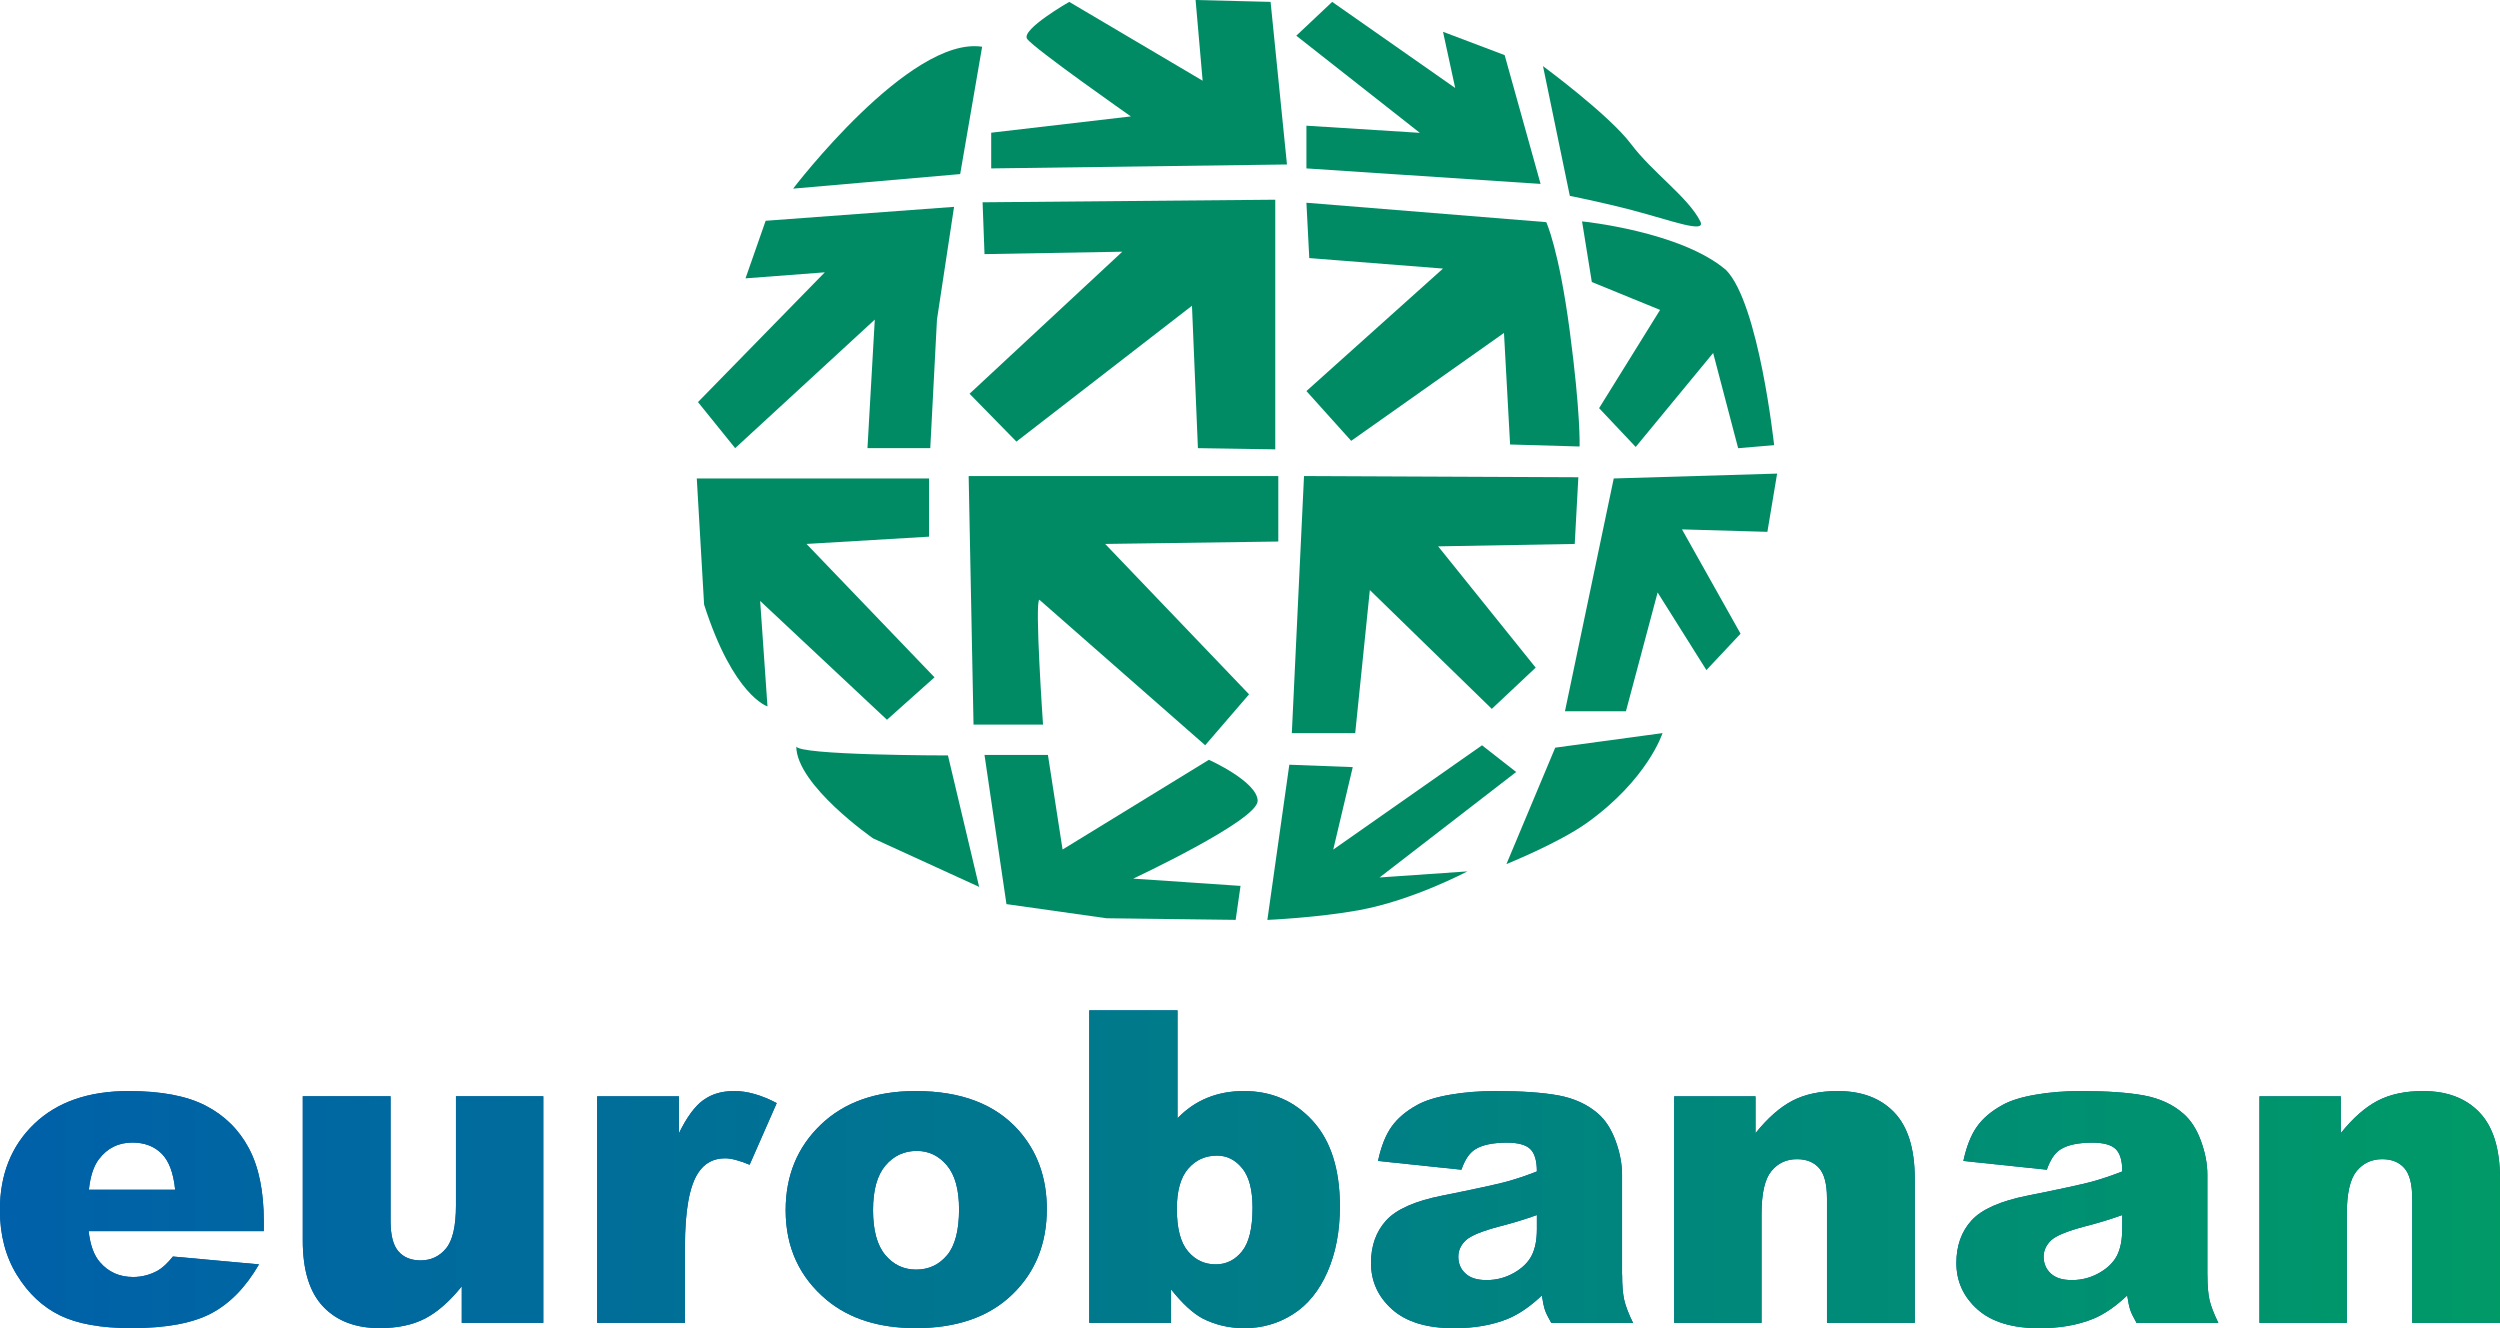
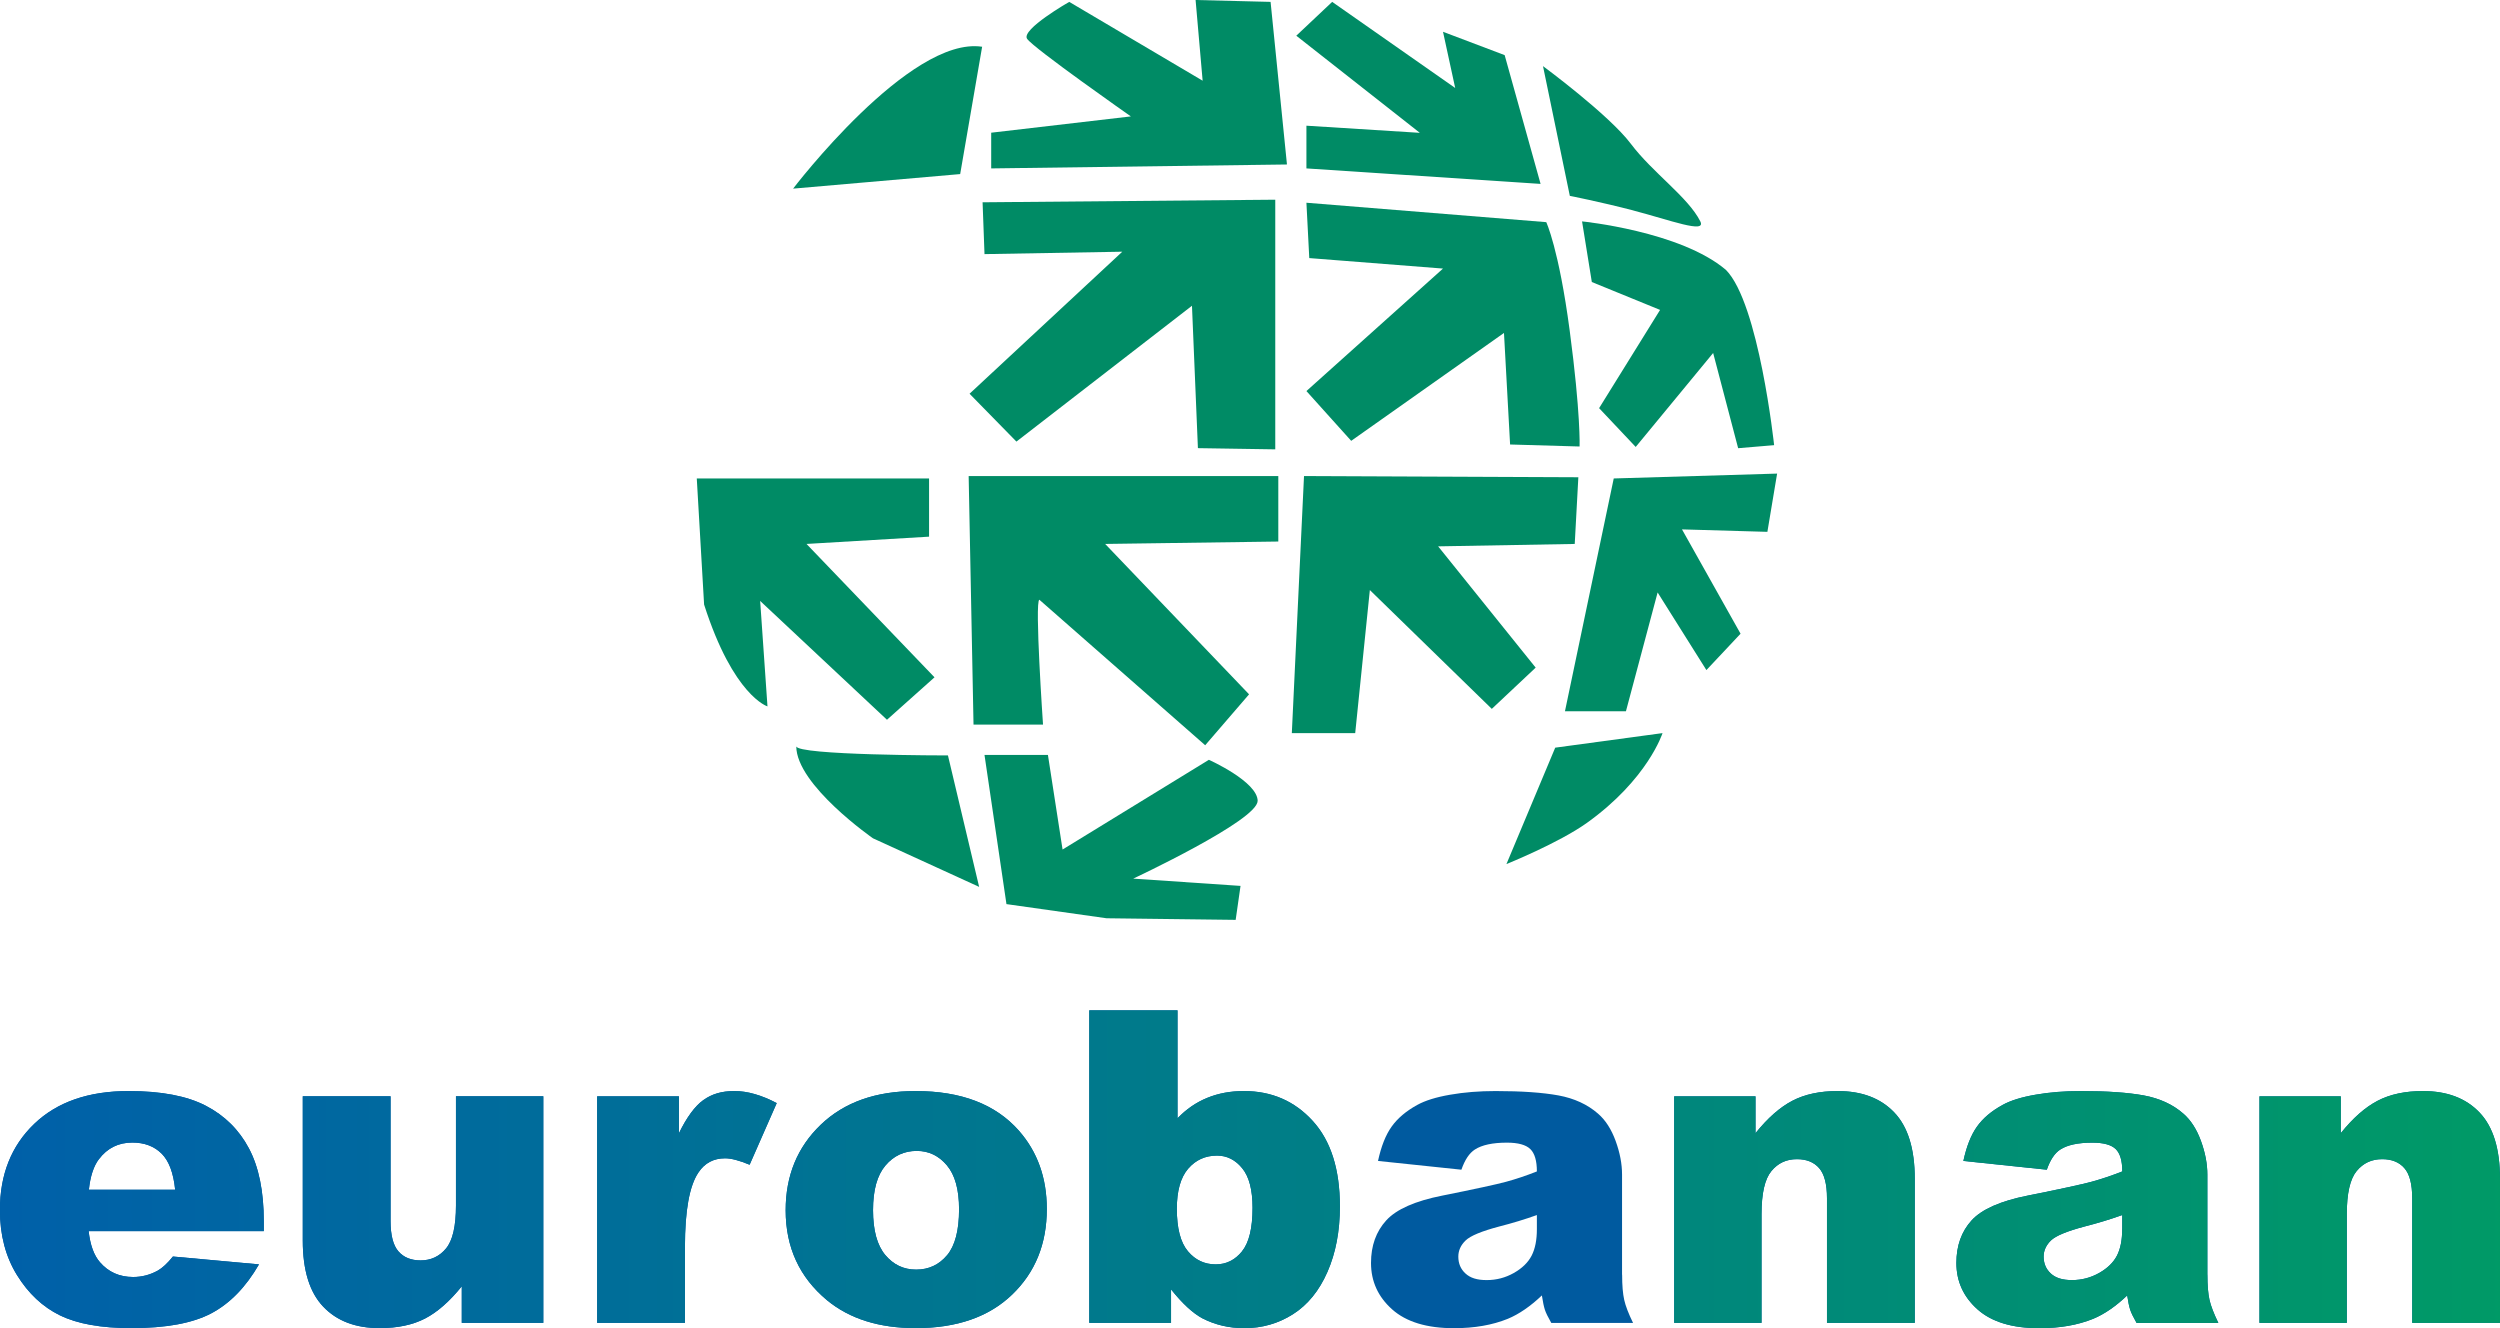
<svg xmlns="http://www.w3.org/2000/svg" xmlns:xlink="http://www.w3.org/1999/xlink" id="Capa_2" data-name="Capa 2" viewBox="0 0 560.08 297.54">
  <defs>
    <style>
      .cls-1 {
        fill: url(#Degradado_sin_nombre_4);
      }

      .cls-1, .cls-2, .cls-3, .cls-4, .cls-5, .cls-6, .cls-7, .cls-8, .cls-9, .cls-10, .cls-11 {
        stroke-width: 0px;
      }

      .cls-2 {
        fill: url(#Degradado_sin_nombre_4-3);
      }

      .cls-3 {
        fill: url(#Degradado_sin_nombre_4-8);
      }

      .cls-4 {
        fill: url(#Degradado_sin_nombre_4-9);
      }

      .cls-5 {
        fill: url(#Degradado_sin_nombre_4-2);
      }

      .cls-6 {
        fill: url(#Degradado_sin_nombre_4-4);
      }

      .cls-7 {
        fill: url(#Degradado_sin_nombre_4-6);
      }

      .cls-8 {
        fill: url(#Degradado_sin_nombre_4-5);
      }

      .cls-9 {
        fill: url(#Degradado_sin_nombre_4-7);
      }

      .cls-10 {
        fill: #005a9f;
      }

      .cls-11 {
        fill: #008b65;
      }
    </style>
    <linearGradient id="Degradado_sin_nombre_4" data-name="Degradado sin nombre 4" x1="0" y1="270.98" x2="563.86" y2="270.98" gradientUnits="userSpaceOnUse">
      <stop offset="0" stop-color="#0060a9" />
      <stop offset="1" stop-color="#009a66" />
    </linearGradient>
    <linearGradient id="Degradado_sin_nombre_4-2" data-name="Degradado sin nombre 4" x1="0" y1="271.57" x2="563.86" y2="271.57" xlink:href="#Degradado_sin_nombre_4" />
    <linearGradient id="Degradado_sin_nombre_4-3" data-name="Degradado sin nombre 4" x1="0" y1="270.4" x2="563.86" y2="270.4" xlink:href="#Degradado_sin_nombre_4" />
    <linearGradient id="Degradado_sin_nombre_4-4" data-name="Degradado sin nombre 4" x1="0" x2="563.86" xlink:href="#Degradado_sin_nombre_4" />
    <linearGradient id="Degradado_sin_nombre_4-5" data-name="Degradado sin nombre 4" x1="0" y1="261.94" x2="563.86" y2="261.94" xlink:href="#Degradado_sin_nombre_4" />
    <linearGradient id="Degradado_sin_nombre_4-6" data-name="Degradado sin nombre 4" x1="0" x2="563.86" xlink:href="#Degradado_sin_nombre_4" />
    <linearGradient id="Degradado_sin_nombre_4-7" data-name="Degradado sin nombre 4" x1="0" y1="270.4" x2="563.86" y2="270.4" xlink:href="#Degradado_sin_nombre_4" />
    <linearGradient id="Degradado_sin_nombre_4-8" data-name="Degradado sin nombre 4" x1="0" x2="563.86" xlink:href="#Degradado_sin_nombre_4" />
    <linearGradient id="Degradado_sin_nombre_4-9" data-name="Degradado sin nombre 4" x1="0" y1="270.4" x2="563.86" y2="270.4" xlink:href="#Degradado_sin_nombre_4" />
  </defs>
  <g id="Capa_1-2" data-name="Capa 1">
    <g>
      <path class="cls-11" d="m286.4,106.65h-69.39l1.09,55.69h15.57s-1.91-27.71-.82-27.98l37.15,32.6,9.83-11.41-32.24-33.69,38.79-.54v-14.67Z" />
      <path class="cls-11" d="m178.39,167.18c0,8.69,17.19,20.63,17.19,20.63l23.78,10.88-6.99-29.45s-33.98,0-33.98-2.07Z" />
-       <path class="cls-11" d="m304.43,203.91c12.02-2.17,24.31-8.69,24.31-8.69l-19.67,1.36,30.6-23.63-7.65-5.98-33.33,23.36,4.37-18.47-14.21-.54-4.92,34.77s11.14-.48,20.49-2.17Z" />
      <path class="cls-11" d="m281.76,179.46c0-4.35-10.93-9.24-10.93-9.24l-32.78,20.1-3.28-21.19h-14.21l4.92,33.42,22.42,3.17,28.93.36,1.09-7.61-24.04-1.63s27.86-13.04,27.86-17.39Z" />
      <path class="cls-11" d="m284.64.42l-16.79-.42,1.58,18.08L239.54.42s-10.83,6.19-9.44,8.27c1.39,2.08,23.25,17.39,23.25,17.39l-31.29,3.65v8l66.26-.88-3.67-36.43Z" />
-       <polygon class="cls-11" points="164.7 100.4 195.98 71.6 194.34 100.4 208.41 100.4 209.91 71.6 213.74 46.34 171.53 49.46 167.02 62.36 184.78 61.01 156.37 90.08 164.7 100.4" />
      <polygon class="cls-11" points="251.43 56.39 217.21 88.21 227.71 98.93 267.04 68.5 268.37 100.4 285.7 100.67 285.7 44.74 220.13 45.32 220.56 56.93 251.43 56.39" />
      <path class="cls-11" d="m356.61,63.18l15.3,6.25-13.66,22.01,8.2,8.69,17.35-21.05,5.6,21.33,8.06-.68s-3.41-31.79-10.79-39.26c-10.24-8.69-32.24-10.87-32.24-10.87l2.19,13.58Z" />
      <path class="cls-11" d="m337.49,193.58s11.7-4.71,18.03-9.23c13.66-9.78,16.94-20.11,16.94-20.11l-24.04,3.26-10.93,26.08Z" />
      <polygon class="cls-11" points="398.13 106.1 361.53 107.19 350.6 159.35 364.26 159.35 371.36 132.73 382.29 150.12 389.94 141.97 376.82 118.6 395.95 119.15 398.13 106.1" />
      <path class="cls-11" d="m302.7,98.77l34.24-24.18,1.37,24.99,15.57.45s.27-7.24-2.22-25.99c-2.44-18.35-5.25-24.27-5.25-24.27l-53.73-4.35.64,12.4,29.96,2.35-30.6,27.44,10.02,11.14Z" />
      <path class="cls-11" d="m171.94,158.27l-1.64-23.64,28.41,26.62,10.65-9.51-28.68-29.88,27.46-1.63v-13.04h-52.04l1.64,28.25c6.56,20.51,14.21,22.82,14.21,22.82Z" />
      <polygon class="cls-11" points="292.68 28.16 292.68 37.73 345.14 41.2 337.09 12.35 323.28 7.12 326.01 19.71 298.45 .42 290.41 8 318.09 29.76 292.68 28.16" />
      <path class="cls-11" d="m365.89,47.15c8.21,2.14,16.46,5.3,15.03,2.44-2.73-5.43-10.66-10.87-15.57-17.39-4.92-6.52-19.67-17.39-19.67-17.39l6.01,29.07s6.81,1.34,14.2,3.26Z" />
      <polygon class="cls-11" points="306.89 132.19 334.21 158.81 344.04 149.57 322.19 122.4 352.79 121.86 353.6 106.92 292.14 106.65 289.41 164.24 303.61 164.24 306.89 132.19" />
      <path class="cls-11" d="m220.02,10.47c-16.25-2.45-42.34,31.79-42.34,31.79l37.43-3.26,4.92-28.53Z" />
      <g>
        <path class="cls-10" d="m13.46,294.69c3.88,1.9,9.2,2.85,15.96,2.85,7.79,0,13.76-1.11,17.93-3.32,4.17-2.21,7.72-5.86,10.67-10.96l-19.28-1.76c-1.22,1.52-2.36,2.57-3.42,3.17-1.73.95-3.56,1.42-5.49,1.42-3.05,0-5.52-1.1-7.42-3.29-1.35-1.53-2.2-3.85-2.55-6.98h39.24v-2.2c0-6.7-1.11-12.14-3.32-16.32-2.21-4.18-5.43-7.37-9.66-9.57-4.23-2.2-10-3.3-17.3-3.3-9,0-16.06,2.46-21.17,7.37-5.11,4.91-7.67,11.34-7.67,19.28,0,5.58,1.27,10.44,3.82,14.57,2.55,4.13,5.76,7.14,9.64,9.04Zm8.72-35.02c1.86-2.46,4.35-3.7,7.47-3.7,2.7,0,4.87.82,6.53,2.45,1.66,1.63,2.68,4.34,3.06,8.12h-19.33c.32-3.04,1.08-5.33,2.26-6.87Z" />
        <path class="cls-1" d="m13.46,294.69c3.88,1.9,9.2,2.85,15.96,2.85,7.79,0,13.76-1.11,17.93-3.32,4.17-2.21,7.72-5.86,10.67-10.96l-19.28-1.76c-1.22,1.52-2.36,2.57-3.42,3.17-1.73.95-3.56,1.42-5.49,1.42-3.05,0-5.52-1.1-7.42-3.29-1.35-1.53-2.2-3.85-2.55-6.98h39.24v-2.2c0-6.7-1.11-12.14-3.32-16.32-2.21-4.18-5.43-7.37-9.66-9.57-4.23-2.2-10-3.3-17.3-3.3-9,0-16.06,2.46-21.17,7.37-5.11,4.91-7.67,11.34-7.67,19.28,0,5.58,1.27,10.44,3.82,14.57,2.55,4.13,5.76,7.14,9.64,9.04Zm8.72-35.02c1.86-2.46,4.35-3.7,7.47-3.7,2.7,0,4.87.82,6.53,2.45,1.66,1.63,2.68,4.34,3.06,8.12h-19.33c.32-3.04,1.08-5.33,2.26-6.87Z" />
        <path class="cls-10" d="m102.15,270.07c0,4.63-.74,7.84-2.22,9.62-1.48,1.79-3.38,2.68-5.7,2.68-2.13,0-3.79-.67-4.96-2.01-1.18-1.34-1.77-3.61-1.77-6.8v-27.96h-19.67v32.33c0,6.66,1.53,11.59,4.58,14.8,3.05,3.21,7.26,4.81,12.63,4.81,4.03,0,7.42-.72,10.19-2.15,2.76-1.43,5.5-3.84,8.22-7.21v8.18h18.27v-50.76h-19.57v24.47Z" />
        <path class="cls-5" d="m102.15,270.07c0,4.63-.74,7.84-2.22,9.62-1.48,1.79-3.38,2.68-5.7,2.68-2.13,0-3.79-.67-4.96-2.01-1.18-1.34-1.77-3.61-1.77-6.8v-27.96h-19.67v32.33c0,6.66,1.53,11.59,4.58,14.8,3.05,3.21,7.26,4.81,12.63,4.81,4.03,0,7.42-.72,10.19-2.15,2.76-1.43,5.5-3.84,8.22-7.21v8.18h18.27v-50.76h-19.57v24.47Z" />
        <path class="cls-10" d="m157.56,246.46c-1.88,1.35-3.7,3.83-5.46,7.43v-8.28h-18.32v50.76h19.67v-17.04c0-8.14,1.01-13.7,3.03-16.67,1.41-2.11,3.4-3.16,5.97-3.16,1.35,0,3.18.48,5.49,1.44l6.07-13.81c-3.43-1.8-6.59-2.7-9.48-2.7s-5.08.68-6.96,2.03Z" />
        <path class="cls-2" d="m157.56,246.46c-1.88,1.35-3.7,3.83-5.46,7.43v-8.28h-18.32v50.76h19.67v-17.04c0-8.14,1.01-13.7,3.03-16.67,1.41-2.11,3.4-3.16,5.97-3.16,1.35,0,3.18.48,5.49,1.44l6.07-13.81c-3.43-1.8-6.59-2.7-9.48-2.7s-5.08.68-6.96,2.03Z" />
        <path class="cls-10" d="m205.13,244.43c-8.92,0-16,2.51-21.25,7.54s-7.87,11.41-7.87,19.16c0,8.33,3.1,15.05,9.3,20.19,5.05,4.15,11.67,6.22,19.86,6.22,9.18,0,16.36-2.5,21.56-7.49,5.2-4.99,7.79-11.39,7.79-19.21,0-6.95-2.09-12.81-6.28-17.56-5.21-5.9-12.92-8.85-23.12-8.85Zm7.03,36.79c-1.8,2.14-4.1,3.21-6.91,3.21s-5.08-1.09-6.91-3.26c-1.83-2.17-2.75-5.53-2.75-10.06s.93-7.81,2.77-9.99c1.85-2.19,4.19-3.28,7.03-3.28,2.68,0,4.93,1.08,6.74,3.23,1.82,2.16,2.73,5.44,2.73,9.85,0,4.73-.9,8.16-2.7,10.31Z" />
        <path class="cls-6" d="m205.13,244.43c-8.92,0-16,2.51-21.25,7.54s-7.87,11.41-7.87,19.16c0,8.33,3.1,15.05,9.3,20.19,5.05,4.15,11.67,6.22,19.86,6.22,9.18,0,16.36-2.5,21.56-7.49,5.2-4.99,7.79-11.39,7.79-19.21,0-6.95-2.09-12.81-6.28-17.56-5.21-5.9-12.92-8.85-23.12-8.85Zm7.03,36.79c-1.8,2.14-4.1,3.21-6.91,3.21s-5.08-1.09-6.91-3.26c-1.83-2.17-2.75-5.53-2.75-10.06s.93-7.81,2.77-9.99c1.85-2.19,4.19-3.28,7.03-3.28,2.68,0,4.93,1.08,6.74,3.23,1.82,2.16,2.73,5.44,2.73,9.85,0,4.73-.9,8.16-2.7,10.31Z" />
        <path class="cls-10" d="m278.68,244.43c-3.01,0-5.75.51-8.23,1.53-2.48,1.01-4.7,2.54-6.65,4.57v-24.19h-19.77v70.03h18.32v-7.51c2.53,3.17,4.87,5.33,7.01,6.48,2.85,1.47,5.99,2.21,9.41,2.21,4,0,7.64-1.05,10.92-3.14,3.28-2.09,5.85-5.24,7.7-9.47,1.86-4.23,2.79-9.12,2.79-14.67,0-8.32-2.03-14.71-6.1-19.16-4.06-4.45-9.2-6.68-15.41-6.68Zm-.44,35.93c-1.58,1.94-3.54,2.9-5.87,2.9-2.52,0-4.61-.98-6.25-2.95-1.65-1.97-2.47-5.14-2.47-9.52,0-4,.84-6.98,2.52-8.95,1.68-1.96,3.84-2.95,6.49-2.95,2.2,0,4.08.94,5.63,2.83,1.55,1.88,2.32,4.84,2.32,8.87,0,4.57-.79,7.82-2.37,9.76Z" />
        <path class="cls-8" d="m278.68,244.43c-3.01,0-5.75.51-8.23,1.53-2.48,1.01-4.7,2.54-6.65,4.57v-24.19h-19.77v70.03h18.32v-7.51c2.53,3.17,4.87,5.33,7.01,6.48,2.85,1.47,5.99,2.21,9.41,2.21,4,0,7.64-1.05,10.92-3.14,3.28-2.09,5.85-5.24,7.7-9.47,1.86-4.23,2.79-9.12,2.79-14.67,0-8.32-2.03-14.71-6.1-19.16-4.06-4.45-9.2-6.68-15.41-6.68Zm-.44,35.93c-1.58,1.94-3.54,2.9-5.87,2.9-2.52,0-4.61-.98-6.25-2.95-1.65-1.97-2.47-5.14-2.47-9.52,0-4,.84-6.98,2.52-8.95,1.68-1.96,3.84-2.95,6.49-2.95,2.2,0,4.08.94,5.63,2.83,1.55,1.88,2.32,4.84,2.32,8.87,0,4.57-.79,7.82-2.37,9.76Z" />
        <path class="cls-10" d="m363.39,285.56v-22.43c0-2.39-.48-4.9-1.44-7.53-.96-2.63-2.27-4.66-3.93-6.1-2.37-2.07-5.32-3.43-8.87-4.09-3.55-.65-8.25-.98-14.1-.98-3.65,0-7.03.27-10.17.82-3.14.54-5.6,1.31-7.39,2.3-2.49,1.37-4.4,2.99-5.73,4.86-1.33,1.87-2.34,4.43-3.04,7.68l18.68,1.96c.77-2.21,1.77-3.72,3.02-4.52,1.6-1.03,3.99-1.54,7.19-1.54,2.49,0,4.23.48,5.22,1.43.99.96,1.48,2.63,1.48,5.02-2.43.96-4.73,1.73-6.91,2.32-2.18.59-6.93,1.62-14.26,3.09-6.12,1.21-10.31,3.07-12.58,5.56-2.27,2.49-3.41,5.67-3.41,9.53,0,4.12,1.58,7.59,4.73,10.4,3.15,2.81,7.77,4.22,13.85,4.22,4.58,0,8.6-.7,12.06-2.1,2.53-1.05,5.07-2.8,7.64-5.24.22,1.46.45,2.52.67,3.2.22.68.7,1.67,1.44,2.96h18.32c-1.03-2.1-1.69-3.83-1.99-5.19-.3-1.35-.46-3.22-.46-5.62Zm-19.08-10.21c0,2.45-.39,4.43-1.18,5.96-.79,1.53-2.12,2.82-3.99,3.88s-3.9,1.59-6.08,1.59-3.67-.49-4.74-1.47c-1.08-.98-1.61-2.24-1.61-3.79,0-1.35.54-2.56,1.64-3.62,1.06-1.03,3.57-2.08,7.55-3.13,2.92-.74,5.73-1.6,8.41-2.56v3.13Z" />
-         <path class="cls-7" d="m363.39,285.56v-22.43c0-2.39-.48-4.9-1.44-7.53-.96-2.63-2.27-4.66-3.93-6.1-2.37-2.07-5.32-3.43-8.87-4.09-3.55-.65-8.25-.98-14.1-.98-3.65,0-7.03.27-10.17.82-3.14.54-5.6,1.31-7.39,2.3-2.49,1.37-4.4,2.99-5.73,4.86-1.33,1.87-2.34,4.43-3.04,7.68l18.68,1.96c.77-2.21,1.77-3.72,3.02-4.52,1.6-1.03,3.99-1.54,7.19-1.54,2.49,0,4.23.48,5.22,1.43.99.96,1.48,2.63,1.48,5.02-2.43.96-4.73,1.73-6.91,2.32-2.18.59-6.93,1.62-14.26,3.09-6.12,1.21-10.31,3.07-12.58,5.56-2.27,2.49-3.41,5.67-3.41,9.53,0,4.12,1.58,7.59,4.73,10.4,3.15,2.81,7.77,4.22,13.85,4.22,4.58,0,8.6-.7,12.06-2.1,2.53-1.05,5.07-2.8,7.64-5.24.22,1.46.45,2.52.67,3.2.22.68.7,1.67,1.44,2.96h18.32c-1.03-2.1-1.69-3.83-1.99-5.19-.3-1.35-.46-3.22-.46-5.62Zm-19.08-10.21c0,2.45-.39,4.43-1.18,5.96-.79,1.53-2.12,2.82-3.99,3.88s-3.9,1.59-6.08,1.59-3.67-.49-4.74-1.47c-1.08-.98-1.61-2.24-1.61-3.79,0-1.35.54-2.56,1.64-3.62,1.06-1.03,3.57-2.08,7.55-3.13,2.92-.74,5.73-1.6,8.41-2.56v3.13Z" />
        <path class="cls-10" d="m411.7,244.43c-4,0-7.38.73-10.16,2.18-2.78,1.45-5.53,3.87-8.25,7.26v-8.26h-18.22v50.76h19.57v-24.39c0-4.62.73-7.83,2.2-9.61,1.46-1.79,3.37-2.68,5.73-2.68,2.13,0,3.79.66,4.96,1.99,1.17,1.32,1.77,3.58,1.77,6.76v27.93h19.67v-32.28c0-6.7-1.53-11.65-4.58-14.85-3.05-3.21-7.28-4.81-12.68-4.81Z" />
        <path class="cls-9" d="m411.7,244.43c-4,0-7.38.73-10.16,2.18-2.78,1.45-5.53,3.87-8.25,7.26v-8.26h-18.22v50.76h19.57v-24.39c0-4.62.73-7.83,2.2-9.61,1.46-1.79,3.37-2.68,5.73-2.68,2.13,0,3.79.66,4.96,1.99,1.17,1.32,1.77,3.58,1.77,6.76v27.93h19.67v-32.28c0-6.7-1.53-11.65-4.58-14.85-3.05-3.21-7.28-4.81-12.68-4.81Z" />
        <path class="cls-10" d="m494.52,285.56v-22.43c0-2.39-.48-4.9-1.44-7.53-.96-2.63-2.27-4.66-3.93-6.1-2.36-2.07-5.32-3.43-8.87-4.09-3.55-.65-8.25-.98-14.1-.98-3.65,0-7.04.27-10.17.82-3.13.54-5.6,1.31-7.38,2.3-2.5,1.37-4.41,2.99-5.73,4.86-1.33,1.87-2.34,4.43-3.04,7.68l18.69,1.96c.77-2.21,1.77-3.72,3.02-4.52,1.6-1.03,3.99-1.54,7.19-1.54,2.49,0,4.23.48,5.22,1.43.99.96,1.48,2.63,1.48,5.02-2.43.96-4.74,1.73-6.91,2.32-2.18.59-6.93,1.62-14.27,3.09-6.11,1.21-10.31,3.07-12.58,5.56-2.27,2.49-3.41,5.67-3.41,9.53,0,4.12,1.58,7.59,4.73,10.4,3.15,2.81,7.77,4.22,13.85,4.22,4.58,0,8.6-.7,12.06-2.1,2.53-1.05,5.07-2.8,7.63-5.24.22,1.46.45,2.52.67,3.2.22.68.7,1.67,1.43,2.96h18.32c-1.02-2.1-1.69-3.83-1.99-5.19-.3-1.35-.46-3.22-.46-5.62Zm-19.08-10.21c0,2.45-.39,4.43-1.18,5.96-.79,1.53-2.12,2.82-3.99,3.88-1.88,1.06-3.91,1.59-6.08,1.59s-3.67-.49-4.74-1.47c-1.07-.98-1.61-2.24-1.61-3.79,0-1.35.55-2.56,1.64-3.62,1.06-1.03,3.58-2.08,7.55-3.13,2.92-.74,5.73-1.6,8.42-2.56v3.13Z" />
        <path class="cls-3" d="m494.52,285.56v-22.43c0-2.39-.48-4.9-1.44-7.53-.96-2.63-2.27-4.66-3.93-6.1-2.36-2.07-5.32-3.43-8.87-4.09-3.55-.65-8.25-.98-14.1-.98-3.65,0-7.04.27-10.17.82-3.13.54-5.6,1.31-7.38,2.3-2.5,1.37-4.41,2.99-5.73,4.86-1.33,1.87-2.34,4.43-3.04,7.68l18.69,1.96c.77-2.21,1.77-3.72,3.02-4.52,1.6-1.03,3.99-1.54,7.19-1.54,2.49,0,4.23.48,5.22,1.43.99.96,1.48,2.63,1.48,5.02-2.43.96-4.74,1.73-6.91,2.32-2.18.59-6.93,1.62-14.27,3.09-6.11,1.21-10.31,3.07-12.58,5.56-2.27,2.49-3.41,5.67-3.41,9.53,0,4.12,1.58,7.59,4.73,10.4,3.15,2.81,7.77,4.22,13.85,4.22,4.58,0,8.6-.7,12.06-2.1,2.53-1.05,5.07-2.8,7.63-5.24.22,1.46.45,2.52.67,3.2.22.68.7,1.67,1.43,2.96h18.32c-1.02-2.1-1.69-3.83-1.99-5.19-.3-1.35-.46-3.22-.46-5.62Zm-19.08-10.21c0,2.45-.39,4.43-1.18,5.96-.79,1.53-2.12,2.82-3.99,3.88-1.88,1.06-3.91,1.59-6.08,1.59s-3.67-.49-4.74-1.47c-1.07-.98-1.61-2.24-1.61-3.79,0-1.35.55-2.56,1.64-3.62,1.06-1.03,3.58-2.08,7.55-3.13,2.92-.74,5.73-1.6,8.42-2.56v3.13Z" />
        <path class="cls-10" d="m542.82,244.43c-3.99,0-7.38.73-10.16,2.18-2.78,1.45-5.53,3.87-8.25,7.26v-8.26h-18.22v50.76h19.57v-24.39c0-4.62.73-7.83,2.19-9.61,1.46-1.79,3.37-2.68,5.73-2.68,2.13,0,3.79.66,4.96,1.99,1.18,1.32,1.77,3.58,1.77,6.76v27.93h19.67v-32.28c0-6.7-1.53-11.65-4.58-14.85-3.05-3.21-7.28-4.81-12.68-4.81Z" />
        <path class="cls-4" d="m542.82,244.43c-3.99,0-7.38.73-10.16,2.18-2.78,1.45-5.53,3.87-8.25,7.26v-8.26h-18.22v50.76h19.57v-24.39c0-4.62.73-7.83,2.19-9.61,1.46-1.79,3.37-2.68,5.73-2.68,2.13,0,3.79.66,4.96,1.99,1.18,1.32,1.77,3.58,1.77,6.76v27.93h19.67v-32.28c0-6.7-1.53-11.65-4.58-14.85-3.05-3.21-7.28-4.81-12.68-4.81Z" />
      </g>
    </g>
  </g>
</svg>